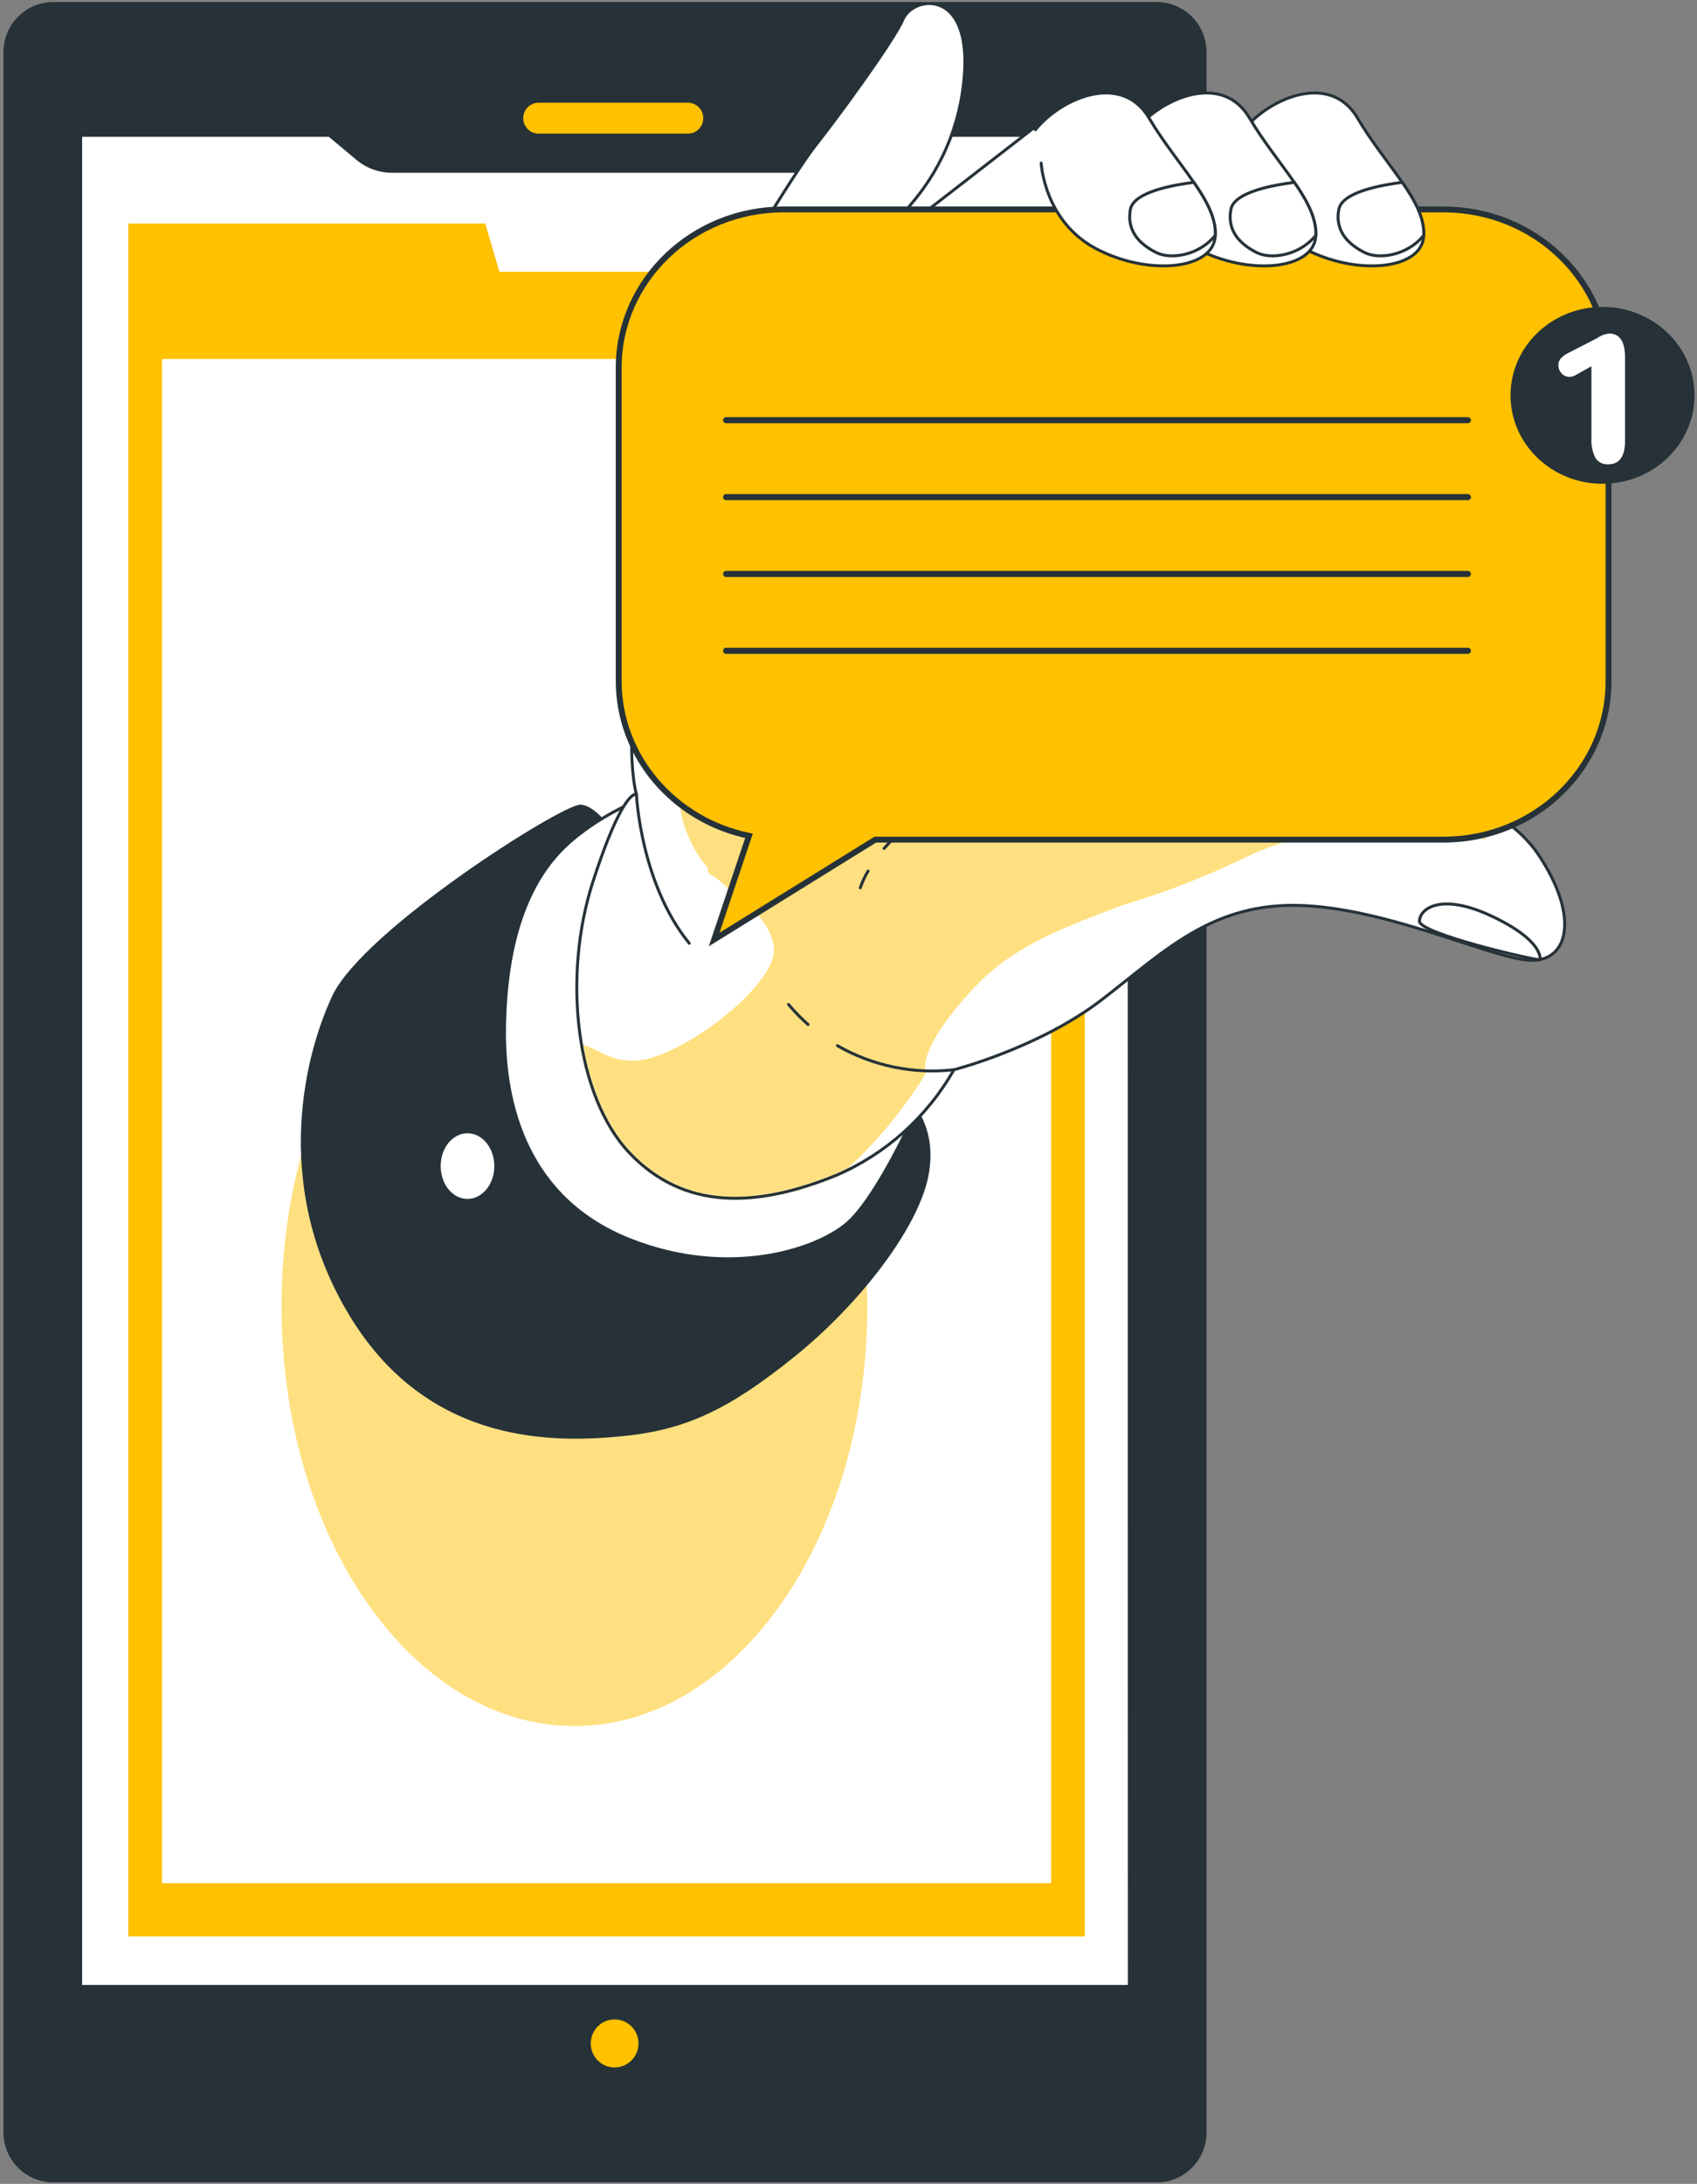
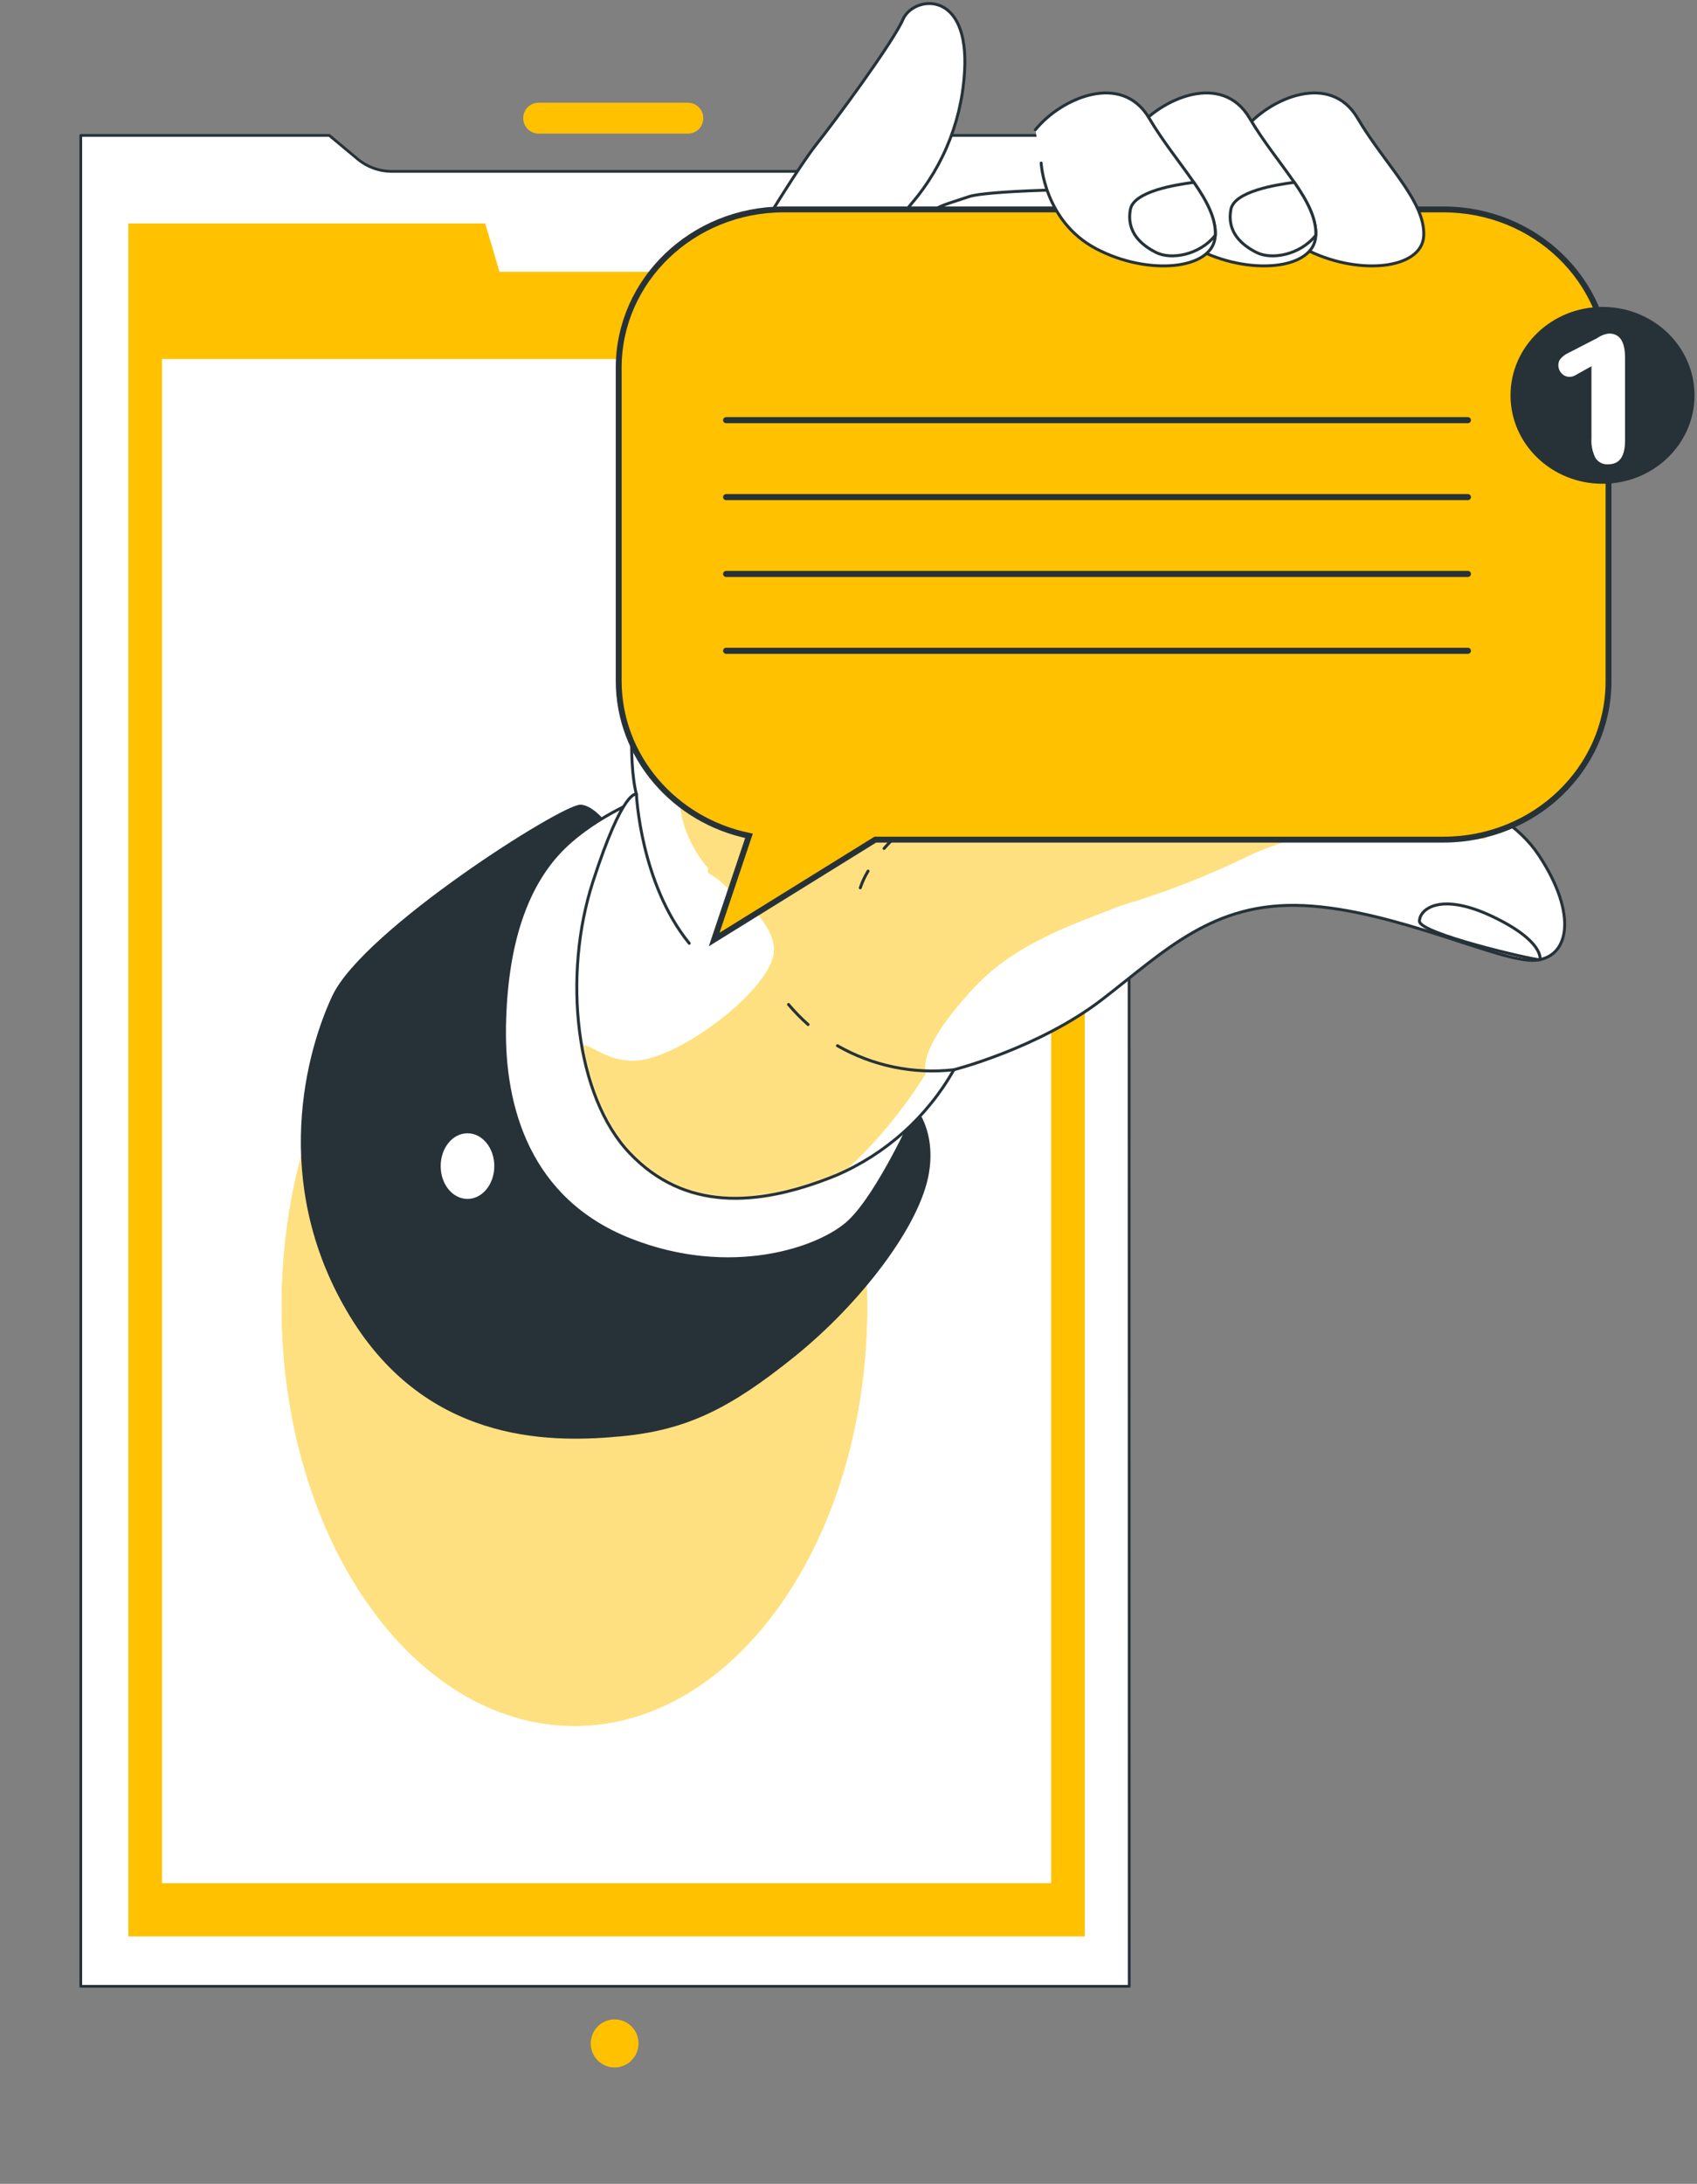
<svg xmlns="http://www.w3.org/2000/svg" width="482" height="620" viewBox="0 0 482 620" fill="none">
  <rect x="0" y="0" width="482" height="620" fill="#808080" stroke="none" />
-   <path d="M328.571 1H15.106C7.538 1 1.402 7.174 1.402 14.79V605.372C1.402 612.988 7.538 619.162 15.106 619.162H328.571C336.14 619.162 342.275 612.988 342.275 605.372V14.79C342.275 7.174 336.14 1 328.571 1Z" fill="#263238" stroke="#263238" stroke-width="0.835" stroke-miterlimit="10" />
  <path d="M195.406 37.932H152.974C152.401 37.932 151.834 37.819 151.304 37.598C150.774 37.377 150.293 37.053 149.888 36.646C149.483 36.238 149.161 35.754 148.942 35.221C148.722 34.688 148.609 34.117 148.609 33.54C148.609 32.964 148.722 32.394 148.942 31.862C149.162 31.33 149.483 30.848 149.889 30.441C150.295 30.035 150.776 29.713 151.305 29.495C151.835 29.276 152.402 29.165 152.974 29.168H195.406C196.558 29.168 197.663 29.629 198.478 30.448C199.293 31.268 199.75 32.38 199.75 33.54C199.753 34.116 199.643 34.686 199.426 35.219C199.208 35.752 198.889 36.236 198.485 36.644C198.081 37.053 197.602 37.376 197.073 37.597C196.545 37.818 195.978 37.932 195.406 37.932Z" fill="#FFC100" />
  <path d="M320.733 563.921H22.941V38.445H93.532L101.47 45.064C104.237 47.392 107.73 48.665 111.337 48.66H235.87C239.608 48.639 243.213 47.261 246.021 44.778L253.188 38.445H320.672L320.733 563.921Z" fill="white" stroke="#263238" stroke-width="0.783" stroke-linecap="round" stroke-linejoin="round" />
  <path d="M141.866 77.174L137.805 63.445H36.457V77.174V536.01V549.758H308.12V77.174H141.866Z" fill="#FFC100" />
  <path d="M298.563 101.922H46.004V534.65H298.563V101.922Z" fill="white" />
  <path d="M181.355 580.16C181.359 578.81 180.964 577.489 180.222 576.364C179.479 575.239 178.422 574.361 177.183 573.842C175.944 573.322 174.58 573.184 173.263 573.445C171.947 573.706 170.737 574.354 169.786 575.308C168.836 576.261 168.188 577.477 167.925 578.801C167.661 580.125 167.795 581.498 168.307 582.746C168.82 583.994 169.689 585.061 170.804 585.812C171.92 586.562 173.232 586.963 174.574 586.963C176.367 586.958 178.086 586.24 179.356 584.966C180.626 583.692 181.344 581.965 181.355 580.16Z" fill="#FFC100" />
  <path d="M163.158 489.996C209.084 489.996 246.315 436.691 246.315 370.935C246.315 305.18 209.084 251.875 163.158 251.875C117.231 251.875 80 305.18 80 370.935C80 436.691 117.231 489.996 163.158 489.996Z" fill="#FFC100" />
  <path opacity="0.5" d="M163.158 489.996C209.084 489.996 246.315 436.691 246.315 370.935C246.315 305.18 209.084 251.875 163.158 251.875C117.231 251.875 80 305.18 80 370.935C80 436.691 117.231 489.996 163.158 489.996Z" fill="white" />
  <path d="M174.954 238.04C174.954 238.04 169.756 229.296 164.985 228.867C160.214 228.438 103.409 264.312 94.719 282.984C86.03 301.656 77.808 339.123 100.81 375.18C123.244 410.256 158.407 409.092 176.639 407.335C194.87 405.578 207.092 399.613 225.567 384.7C244.042 369.787 260.994 347.825 263.451 332.912C265.907 317.999 256.873 309.705 251.107 307.641C245.341 305.578 211.985 305.987 187.683 281.084C163.381 256.181 174.954 238.04 174.954 238.04Z" fill="#263238" stroke="#263238" stroke-width="0.835" stroke-linecap="round" stroke-linejoin="round" />
  <path d="M182.323 226.684C182.323 226.684 167.584 232.363 158.468 242.394C149.352 252.424 143.729 268.155 143.302 291.28C142.876 314.406 150.246 340.575 178.851 351.934C207.457 363.293 233.058 354.549 241.301 346.684C249.543 338.819 259.573 316.592 259.573 316.592C259.573 316.592 214.055 328.849 192.373 303.047C170.69 277.245 182.323 226.684 182.323 226.684Z" fill="white" stroke="#263238" stroke-width="0.835" stroke-linecap="round" stroke-linejoin="round" />
  <path d="M437.072 242.802C425.947 226.009 399.391 221.045 378.399 214.201C357.407 207.358 345.043 193.772 350.605 160.146C356.168 126.52 385.119 71.893 384.571 61.944C384.023 51.995 284.522 52.628 275.244 55.815C265.966 59.002 264.139 58.287 255.49 69.482C250.697 75.528 246.36 81.927 242.517 88.624L253.236 65.948H254.028C255.193 62.968 256.847 60.205 258.921 57.776C268.354 46.764 273.7 32.801 274.046 18.267C274.452 -3.123 259.327 -1.059 256.464 5.519C253.602 12.097 236.853 34.732 231.939 40.902C227.026 47.071 216.814 63.946 216.814 63.946L205.465 103.537C205.465 103.537 202.989 115.345 188.777 160.105C174.566 204.865 180.758 225.499 180.758 225.499C180.758 225.499 177.042 223.64 168.394 250.361C159.745 277.082 163.46 311.26 178.89 327.419C194.32 343.578 214.723 342.965 237.583 333.65C251.646 327.587 263.358 317.072 270.94 303.701C270.94 303.701 295.038 297.572 312.945 283.823C330.851 270.075 344.434 255.856 370.42 257.102C396.407 258.348 426.008 273.262 435.895 272.628C445.782 271.995 448.198 259.574 437.072 242.802Z" fill="white" />
  <mask id="mask0_4552_22228" style="mask-type:luminance" maskUnits="userSpaceOnUse" x="163" y="1" width="282" height="340">
    <path d="M437.072 242.798C425.947 226.005 399.391 221.041 378.399 214.197C357.407 207.354 345.043 193.768 350.605 160.142C356.168 126.516 385.119 71.889 384.571 61.94C384.023 51.991 284.522 52.624 275.244 55.811C265.966 58.998 264.139 58.283 255.49 69.478C250.697 75.524 246.36 81.923 242.517 88.62L253.236 65.944H254.028C255.193 62.964 256.847 60.201 258.921 57.772C268.354 46.76 273.7 32.797 274.046 18.263C274.452 -3.127 259.327 -1.063 256.464 5.515C253.602 12.093 236.853 34.728 231.939 40.898C227.026 47.068 216.814 63.942 216.814 63.942L205.465 103.533C205.465 103.533 202.989 115.341 188.777 160.101C174.566 204.861 180.758 225.495 180.758 225.495C180.758 225.495 177.042 223.636 168.394 250.357C159.745 277.078 163.46 311.256 178.89 327.415C194.32 343.574 214.723 342.962 237.583 333.646C251.646 327.583 263.358 317.068 270.94 303.697C270.94 303.697 295.038 297.568 312.945 283.82C330.851 270.071 344.434 255.852 370.42 257.098C396.407 258.345 426.008 273.258 435.895 272.624C445.782 271.991 448.198 259.57 437.072 242.798Z" fill="white" />
  </mask>
  <g mask="url(#mask0_4552_22228)">
    <path d="M277.759 184.64C209.036 194.957 187.435 211.464 194.297 234.181C195.721 238.685 198.034 242.855 201.098 246.438C201.098 246.867 201.098 247.337 201.22 247.827C201.22 247.827 202.438 248.563 204.265 249.87C206.671 252.209 209.273 254.334 212.041 256.224C216.548 260.534 220.588 265.927 219.756 270.932C217.99 281.596 193.363 300.228 180.918 301.127C168.473 302.025 164.148 289.584 162.382 302.904C160.616 316.224 187.983 349.073 214.457 345.519C240.931 341.964 262.999 304.661 262.999 304.661C262.999 304.661 259.467 298.532 277.211 279.799C288.864 267.541 305.532 262.128 318.302 257.102C330.359 253.534 342.111 248.998 353.445 243.537C384.853 228.052 422.168 238.389 422.168 238.389C422.168 238.389 346.482 174.201 277.759 184.64Z" fill="#FFC100" />
    <path opacity="0.5" d="M277.759 184.64C209.036 194.957 187.435 211.464 194.297 234.181C195.721 238.685 198.034 242.855 201.098 246.438C201.098 246.867 201.098 247.337 201.22 247.827C201.22 247.827 202.438 248.563 204.265 249.87C206.671 252.209 209.273 254.334 212.041 256.224C216.548 260.534 220.588 265.927 219.756 270.932C217.99 281.596 193.363 300.228 180.918 301.127C168.473 302.025 164.148 289.584 162.382 302.904C160.616 316.224 187.983 349.073 214.457 345.519C240.931 341.964 262.999 304.661 262.999 304.661C262.999 304.661 259.467 298.532 277.211 279.799C288.864 267.541 305.532 262.128 318.302 257.102C330.359 253.534 342.111 248.998 353.445 243.537C384.853 228.052 422.168 238.389 422.168 238.389C422.168 238.389 346.482 174.201 277.759 184.64Z" fill="white" />
  </g>
  <path d="M437.072 242.802C425.947 226.009 399.391 221.045 378.399 214.201C357.407 207.358 345.043 193.772 350.605 160.146C356.168 126.52 385.119 71.893 384.571 61.944C384.023 51.995 284.522 52.628 275.244 55.815C265.966 59.002 264.139 58.287 255.49 69.482C250.697 75.528 246.36 81.927 242.517 88.624L253.236 65.948H254.028C255.193 62.968 256.847 60.205 258.921 57.776C268.354 46.764 273.7 32.801 274.046 18.267C274.452 -3.123 259.327 -1.059 256.464 5.519C253.602 12.097 236.853 34.732 231.939 40.902C227.026 47.071 216.814 63.946 216.814 63.946L205.465 103.537C205.465 103.537 202.989 115.345 188.777 160.105C174.566 204.865 180.758 225.499 180.758 225.499C180.758 225.499 177.042 223.64 168.394 250.361C159.745 277.082 163.46 311.26 178.89 327.419C194.32 343.578 214.723 342.965 237.583 333.65C251.646 327.587 263.358 317.072 270.94 303.701C270.94 303.701 295.038 297.572 312.945 283.823C330.851 270.075 344.434 255.856 370.42 257.102C396.407 258.348 426.008 273.262 435.895 272.628C445.782 271.995 448.198 259.574 437.072 242.802Z" stroke="#263238" stroke-width="0.835" stroke-linecap="round" stroke-linejoin="round" />
  <path d="M437.422 272.49C437.422 272.49 438.721 267.26 423.982 260.232C409.242 253.205 403.172 258.047 403.172 261.54C403.172 265.033 435.148 272.49 437.422 272.49Z" fill="white" stroke="#263238" stroke-width="0.835" stroke-linecap="round" stroke-linejoin="round" />
-   <path d="M297.764 33.116L260.57 61.921H310.453C310.453 61.921 310.453 26.538 297.764 33.116Z" fill="white" stroke="#263238" stroke-width="0.835" stroke-linecap="round" stroke-linejoin="round" />
  <path d="M251.105 240.882C256.388 234.874 262.973 230.17 270.352 227.133" stroke="#263238" stroke-width="0.835" stroke-linecap="round" stroke-linejoin="round" />
  <path d="M244.344 252.057C244.914 250.397 245.655 248.801 246.557 247.297" stroke="#263238" stroke-width="0.835" stroke-linecap="round" stroke-linejoin="round" />
  <path d="M229.524 290.875C227.534 289.114 225.675 287.209 223.961 285.176" stroke="#263238" stroke-width="0.835" stroke-linecap="round" stroke-linejoin="round" />
  <path d="M270.944 303.702C259.473 305.015 247.885 302.626 237.852 296.879" stroke="#263238" stroke-width="0.835" stroke-linecap="round" stroke-linejoin="round" />
  <path d="M410.013 59.457H222.584C196.699 59.457 175.727 79.621 175.727 104.401V193.267C175.727 214.881 191.582 232.94 212.737 237.292L202.85 266.73L248.611 238.374H410.013C435.878 238.374 456.871 218.211 456.871 193.431V104.564C456.871 79.621 435.878 59.457 410.013 59.457Z" fill="#FFC100" stroke="#263238" stroke-width="1.669" stroke-miterlimit="10" />
  <path d="M206.238 119.293H416.934" stroke="#263238" stroke-width="1.723" stroke-miterlimit="10" stroke-linecap="round" />
  <path d="M206.238 141.133H416.934" stroke="#263238" stroke-width="1.723" stroke-miterlimit="10" stroke-linecap="round" />
  <path d="M206.238 162.945H416.934" stroke="#263238" stroke-width="1.723" stroke-miterlimit="10" stroke-linecap="round" />
  <path d="M206.238 184.762H416.934" stroke="#263238" stroke-width="1.723" stroke-miterlimit="10" stroke-linecap="round" />
  <path d="M455.164 137.347C469.595 137.347 481.293 126.106 481.293 112.24C481.293 98.374 469.595 87.133 455.164 87.133C440.733 87.133 429.035 98.374 429.035 112.24C429.035 126.106 440.733 137.347 455.164 137.347Z" fill="#263238" />
  <path d="M453.138 129.976C452.28 128.25 451.894 126.325 452.022 124.399V103.97L447.433 106.544C446.939 106.832 446.38 106.986 445.809 106.994C445.381 106.998 444.958 106.911 444.566 106.739C444.174 106.566 443.823 106.312 443.535 105.993C442.938 105.368 442.609 104.531 442.622 103.664C442.608 103.074 442.779 102.496 443.109 102.009C443.583 101.439 444.145 100.949 444.774 100.558L453.666 95.982C454.659 95.266 455.821 94.822 457.036 94.695C460.061 94.695 461.564 96.983 461.564 101.559V125.114C461.564 129.588 459.98 131.815 456.793 131.815C456.074 131.879 455.352 131.741 454.707 131.416C454.062 131.091 453.519 130.593 453.138 129.976Z" fill="white" />
  <path d="M354.909 46.297C354.909 46.297 355.742 62.742 370.461 70.567C385.18 78.391 403.98 76.695 404.386 66.869C404.792 57.043 393.341 46.706 385.586 33.529C377.83 20.352 360.635 27.788 353.285 36.838" fill="white" />
  <path d="M354.909 46.297C354.909 46.297 355.742 62.742 370.461 70.567C385.18 78.391 403.98 76.695 404.386 66.869C404.792 57.043 393.341 46.706 385.586 33.529C377.83 20.352 360.635 27.788 353.285 36.838" stroke="#263238" stroke-width="0.835" stroke-linecap="round" stroke-linejoin="round" />
-   <path d="M380.267 59.455C379.029 66.033 383.536 69.669 387.617 71.712C391.697 73.755 399.798 72.55 404.386 66.789C404.589 61.968 401.97 57.065 398.296 51.773C393.179 52.427 381.221 54.307 380.267 59.455Z" fill="white" stroke="#263238" stroke-width="0.835" stroke-linecap="round" stroke-linejoin="round" />
  <path d="M324.258 46.297C324.258 46.297 325.07 62.742 339.789 70.567C354.508 78.391 373.328 76.695 373.734 66.869C374.14 57.043 362.69 46.706 354.914 33.529C347.138 20.352 329.983 27.788 322.613 36.838" fill="white" />
  <path d="M324.258 46.297C324.258 46.297 325.07 62.742 339.789 70.567C354.508 78.391 373.328 76.695 373.734 66.869C374.14 57.043 362.69 46.706 354.914 33.529C347.138 20.352 329.983 27.788 322.613 36.838" stroke="#263238" stroke-width="0.835" stroke-linecap="round" stroke-linejoin="round" />
  <path d="M349.615 59.455C348.377 66.033 352.884 69.669 356.964 71.712C361.045 73.755 369.146 72.55 373.734 66.789C373.917 61.968 371.298 57.065 367.643 51.773C362.527 52.427 350.569 54.307 349.615 59.455Z" fill="white" stroke="#263238" stroke-width="0.835" stroke-linecap="round" stroke-linejoin="round" />
  <path d="M295.723 46.297C295.723 46.297 296.535 62.742 311.254 70.567C325.973 78.391 344.773 76.695 345.179 66.869C345.585 57.043 334.155 46.706 326.379 33.529C318.603 20.352 301.427 27.788 294.078 36.838" fill="white" />
  <path d="M295.723 46.297C295.723 46.297 296.535 62.742 311.254 70.567C325.973 78.391 344.773 76.695 345.179 66.869C345.585 57.043 334.155 46.706 326.379 33.529C318.603 20.352 301.427 27.788 294.078 36.838" stroke="#263238" stroke-width="0.835" stroke-linecap="round" stroke-linejoin="round" />
  <path d="M321.066 59.455C319.848 66.033 324.335 69.669 328.436 71.712C332.537 73.755 340.617 72.55 345.185 66.789C345.388 61.968 342.769 57.065 339.095 51.773C333.979 52.427 322.021 54.307 321.066 59.455Z" fill="white" stroke="#263238" stroke-width="0.835" stroke-linecap="round" stroke-linejoin="round" />
  <path d="M180.762 225.5C180.762 225.5 181.899 250.791 195.765 267.808" stroke="#263238" stroke-width="0.835" stroke-linecap="round" stroke-linejoin="round" />
  <path d="M140.398 331.058C140.398 336.206 136.988 340.374 132.785 340.374C128.583 340.374 125.172 336.288 125.172 331.058C125.172 325.828 128.583 321.742 132.785 321.742C136.988 321.742 140.398 325.91 140.398 331.058Z" fill="white" />
  <path d="M121.457 342.66C121.457 347.808 118.046 351.976 113.844 351.976C109.641 351.976 106.23 347.89 106.23 342.66C106.23 337.43 109.641 333.324 113.844 333.324C118.046 333.324 121.457 337.512 121.457 342.66Z" stroke="#263238" stroke-width="0.835" stroke-linecap="round" stroke-linejoin="round" />
</svg>